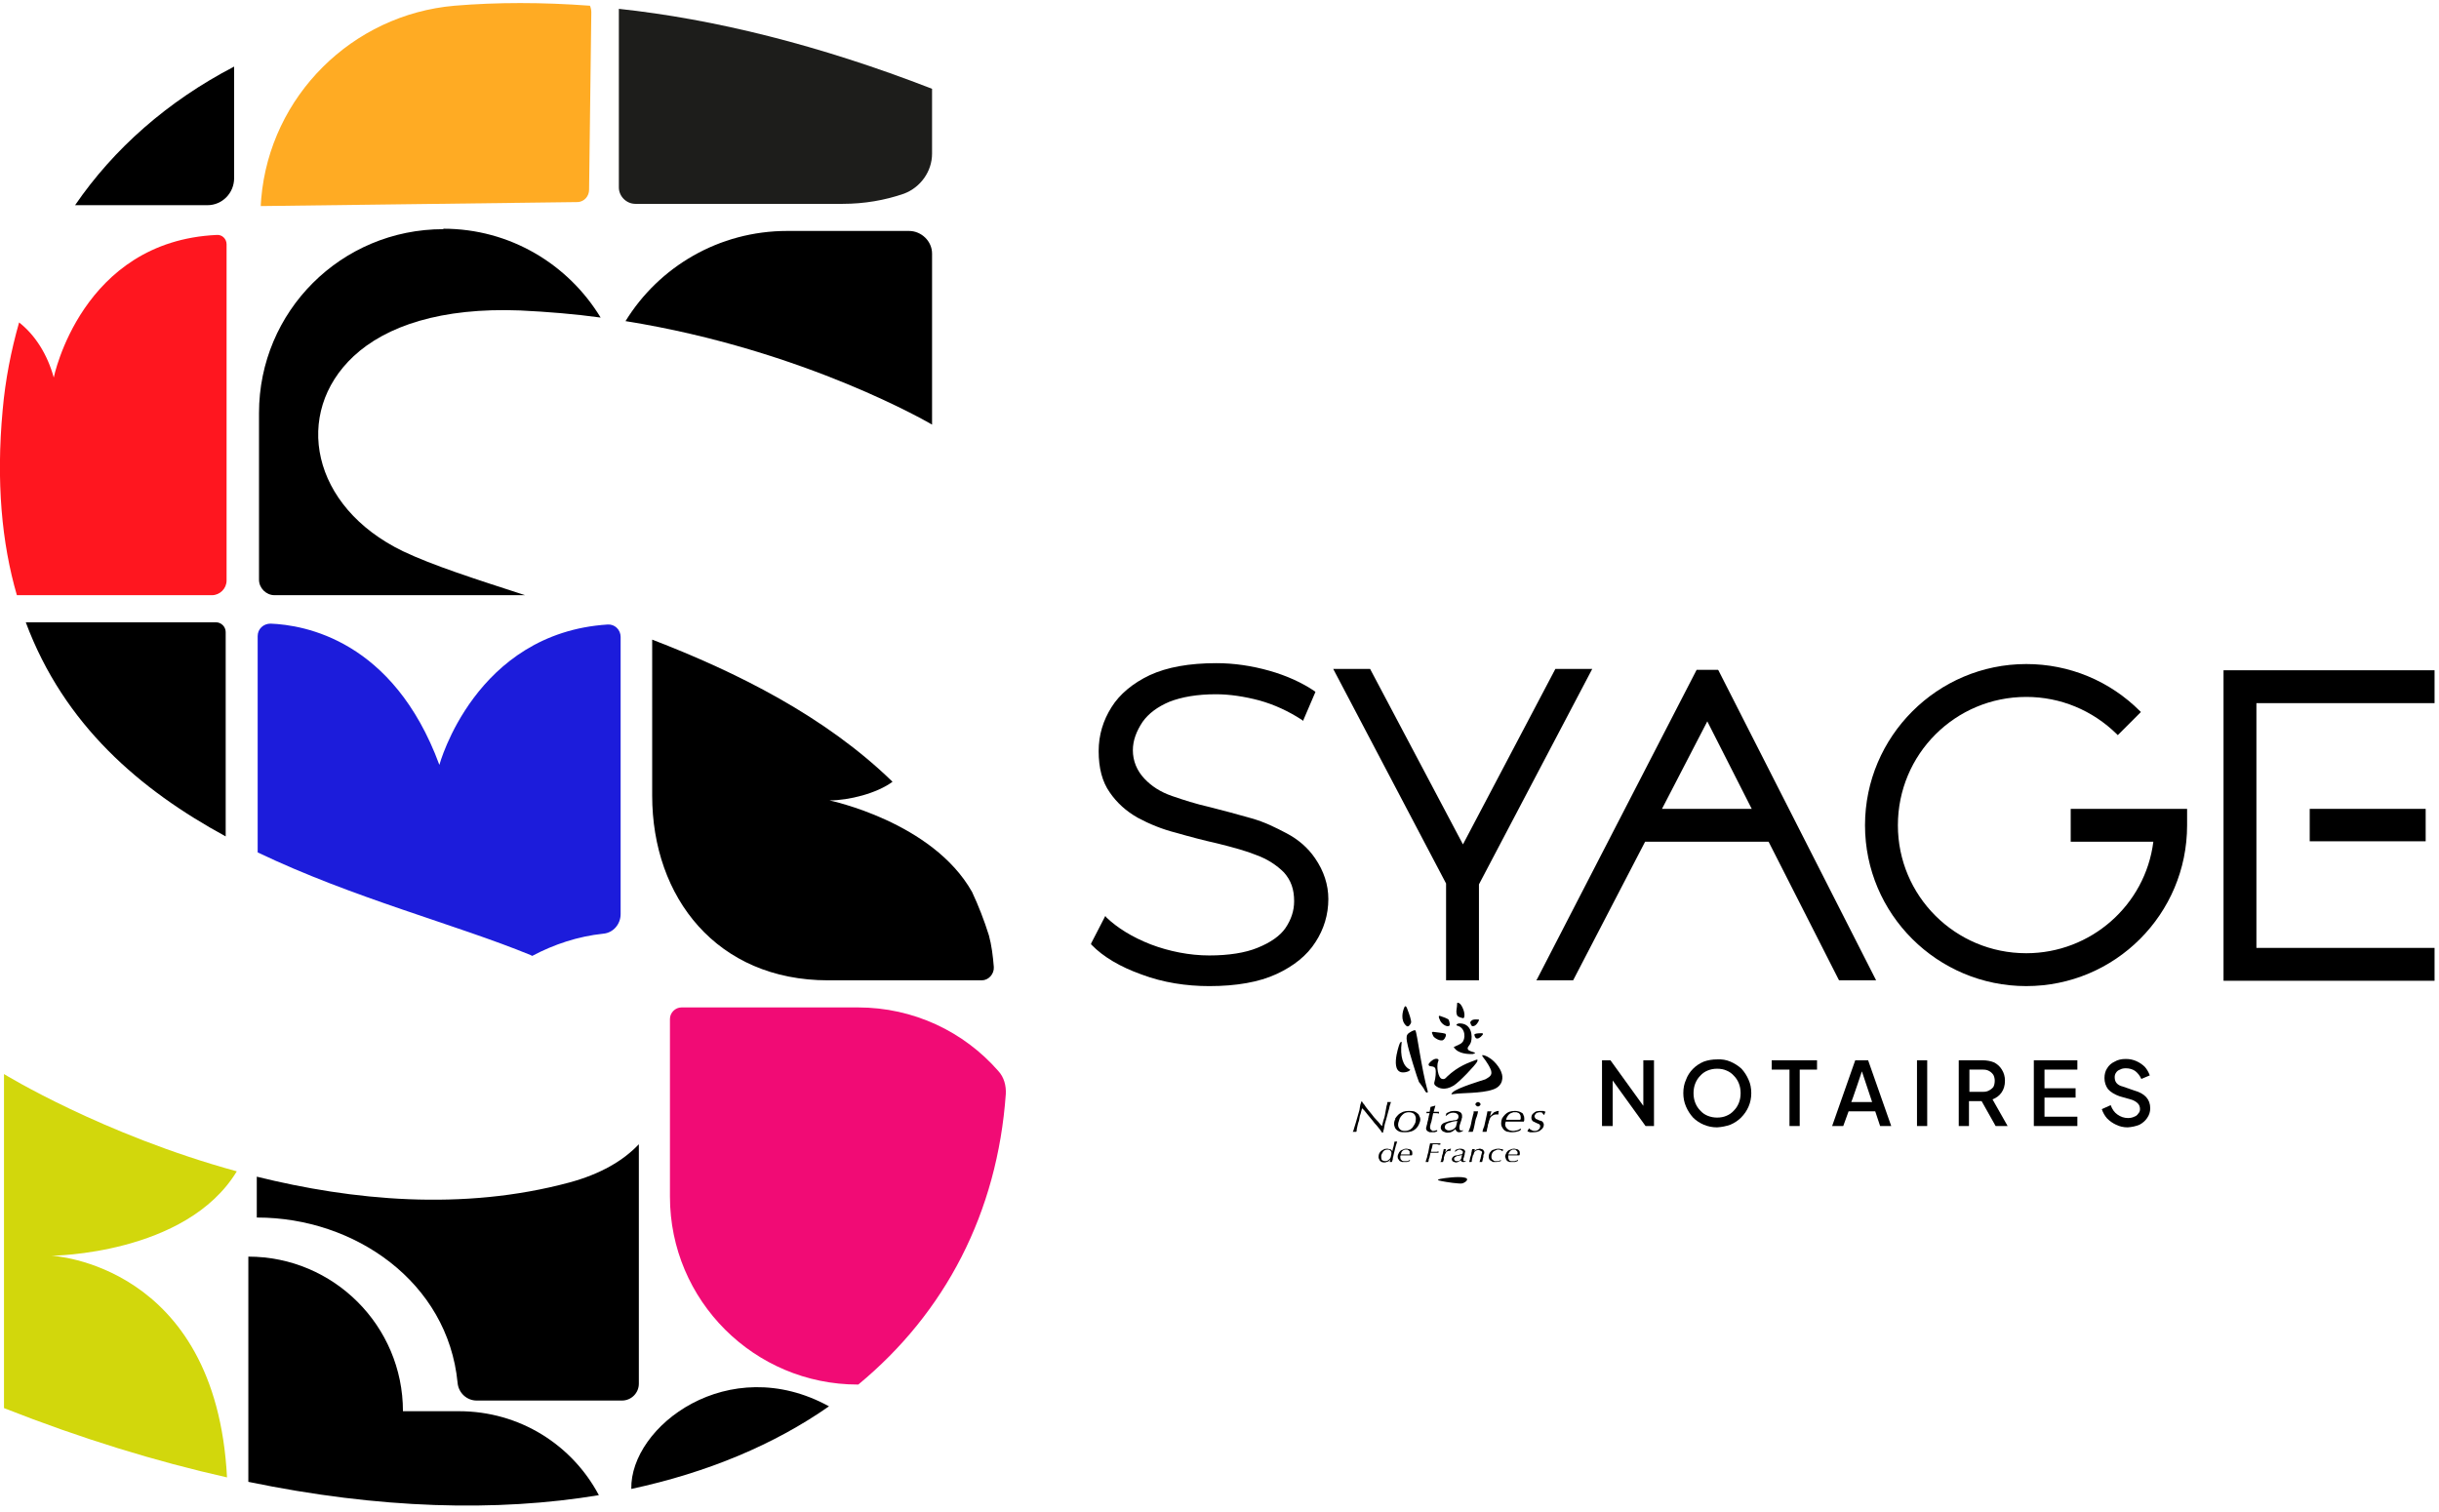
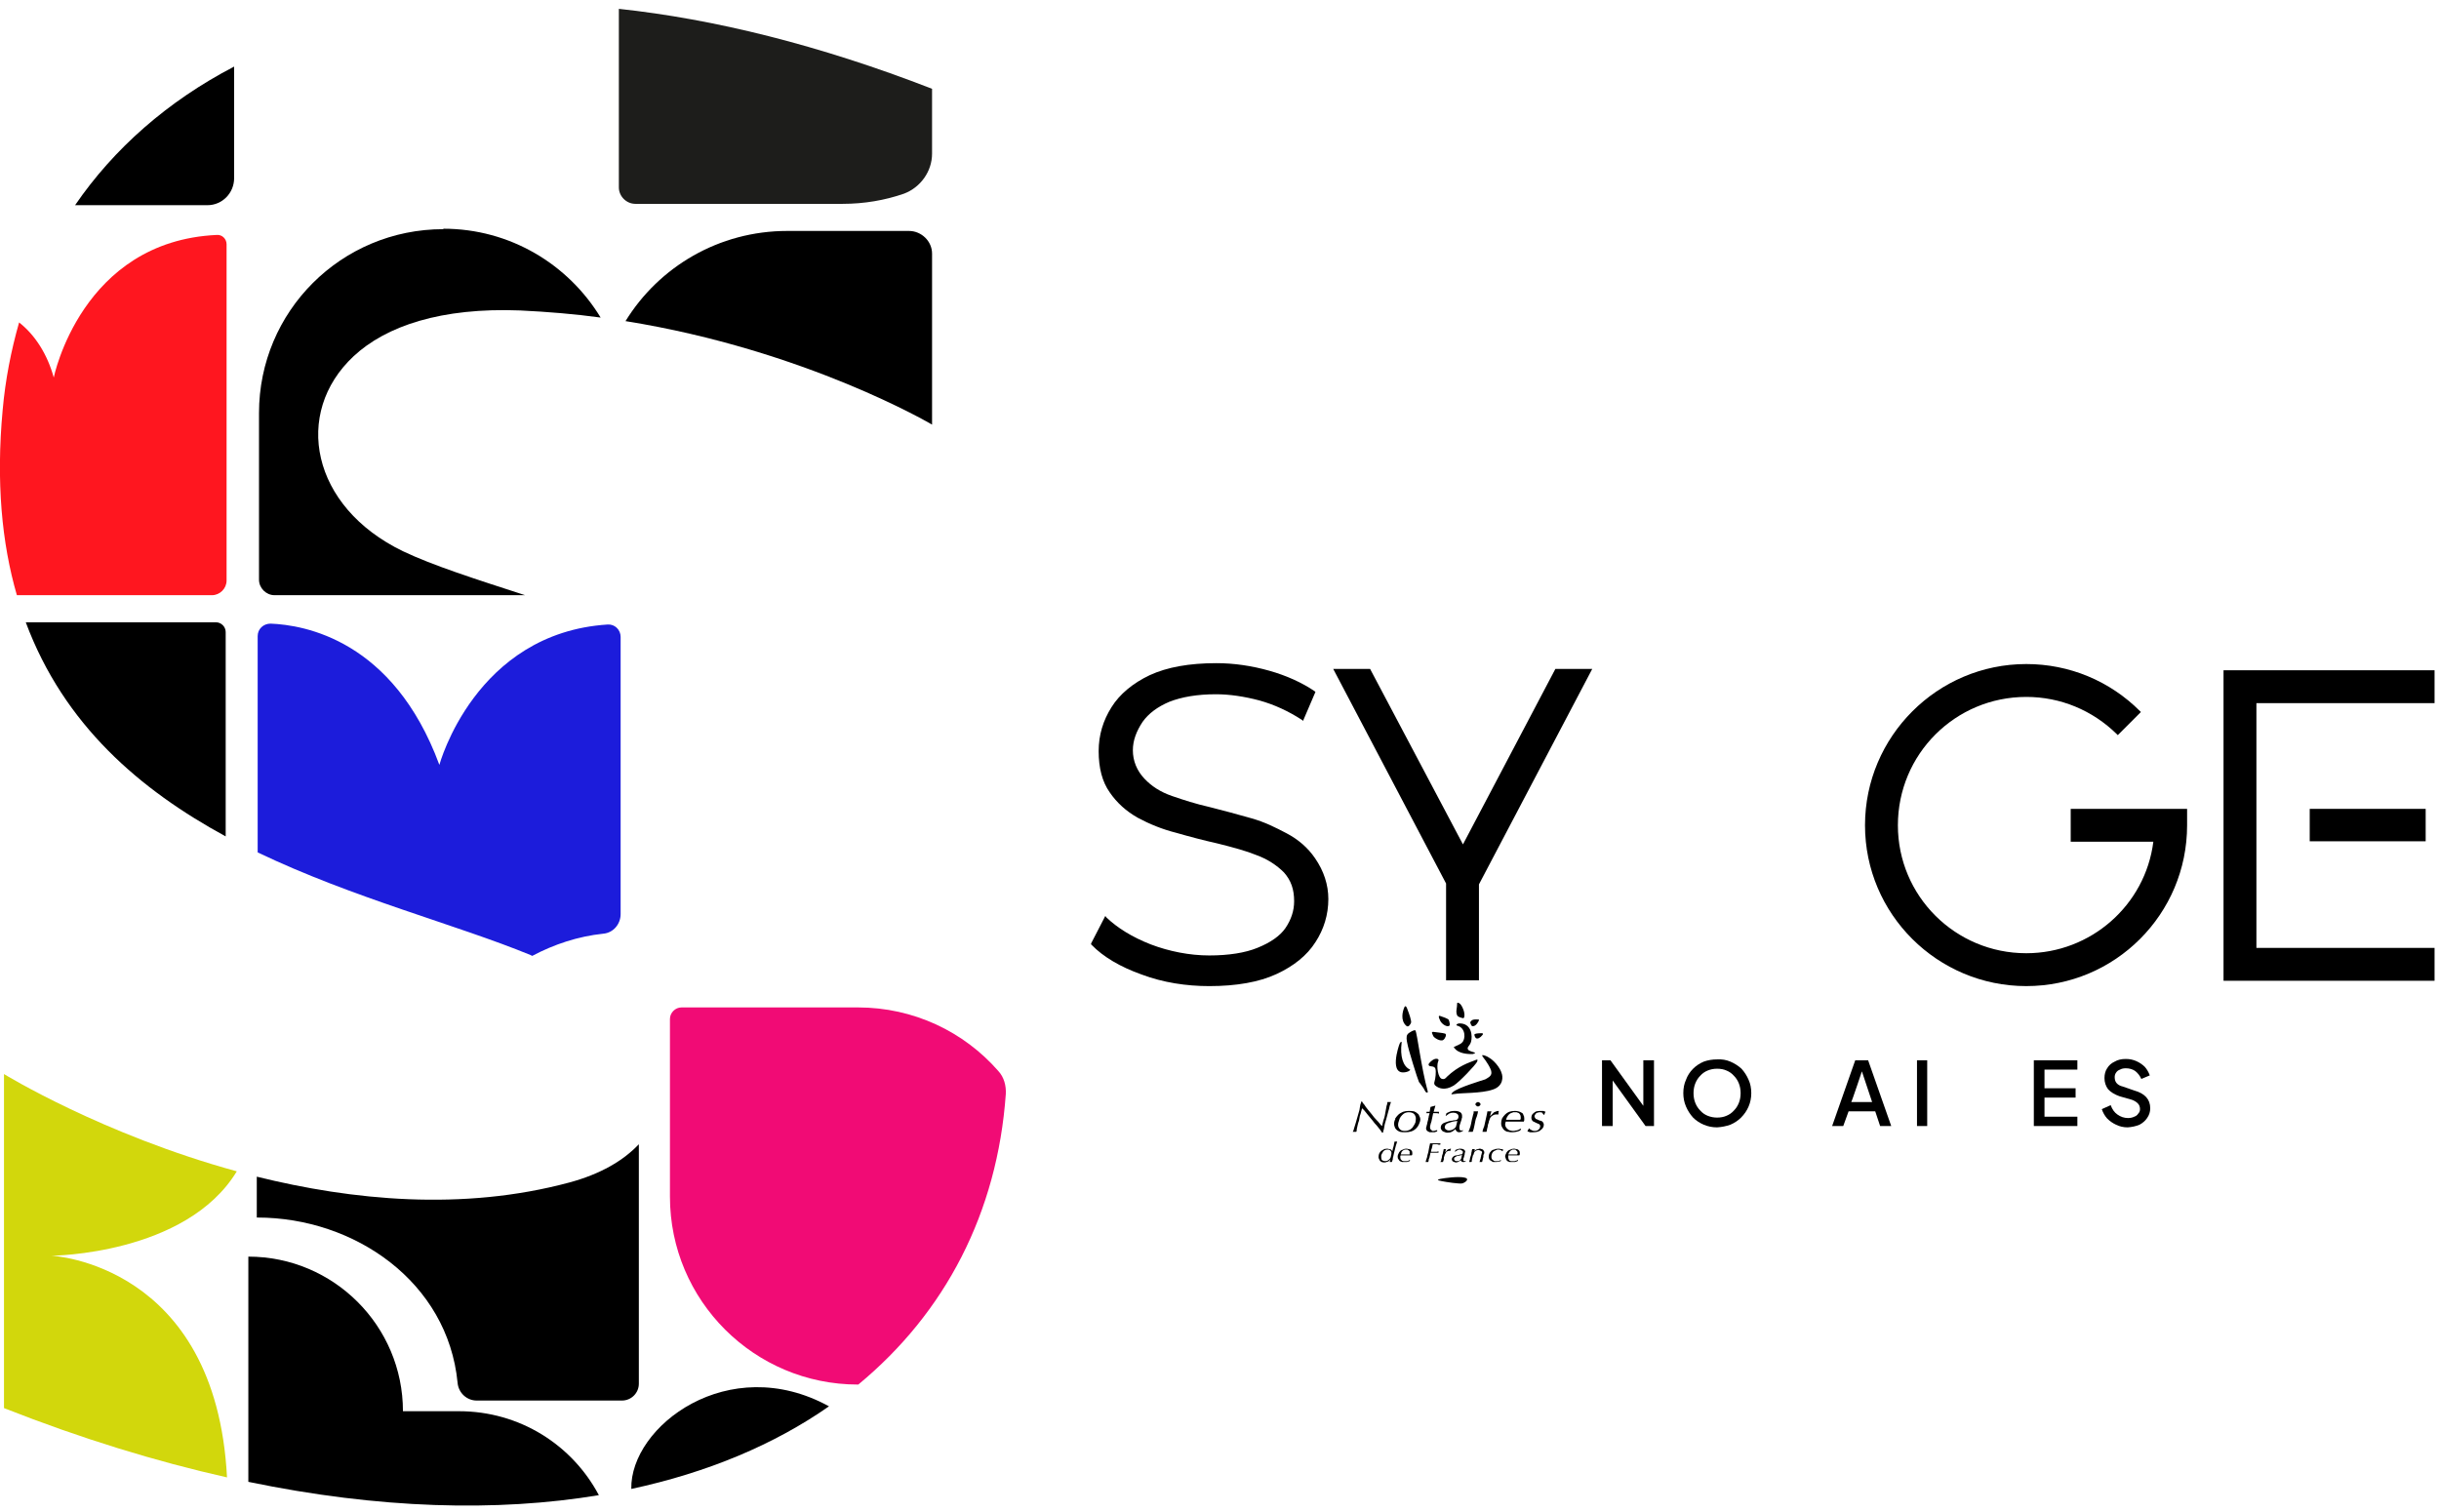
<svg xmlns="http://www.w3.org/2000/svg" viewBox="0 0 549 339" width="100" height="62">
  <style>.a{fill:#ff161f}.b{fill:#f10b75}.c{fill:#1c1cdb}.d{fill:#d2d70c}.e{fill:#1d1d1b}.f{fill:#ffab23}</style>
-   <path d="m146.8 178.4c0 23 14.6 41.6 39.6 41.6h34.6c1.5 0 2.8-1.4 2.7-3-0.2-2.5-0.5-4.9-1.1-7.1q-1.6-5.1-3.8-9.8c-8.9-15.8-32.1-20.6-32.1-20.6 4.4 0 10.7-1.6 14.2-4.2-15.1-14.7-34.9-24.6-54.1-32 0 0.2 0 0.4 0 0.6z" />
  <path class="a" d="m51 130v-75.7c0-1.2-1-2.2-2.2-2.1-30.5 1.4-36.7 32.1-36.7 32.1-1.4-5.1-4.1-9.5-7.8-12.4-1.8 6.3-3.1 12.9-3.7 19.7-1.5 16.2-0.2 30 3.2 41.7h43.9c1.8 0 3.3-1.5 3.3-3.3z" />
  <path class="b" d="m193.1 226.1h-39.7c-1.4 0-2.6 1.2-2.6 2.6v40c0 23.4 19 42.3 42.3 42.3 0 0 0.1 0 0.1 0 19.6-16.2 31.3-38.7 33.2-65.4 0.1-1.9-0.4-3.8-1.7-5.2-7.7-8.8-19-14.3-31.6-14.3z" />
  <path d="m142.1 334.5c17.2-3.7 32.2-10 44.5-18.6-22.6-12.4-44.8 4.5-44.5 18.6z" />
  <path d="m103.3 317h-12.6c0-19.2-15.6-34.8-34.8-34.8v50.7c29.4 6.1 56 6.8 78.9 3-6-11.3-17.8-18.9-31.5-18.9z" />
  <path class="c" d="m139.7 142.7c0-1.6-1.3-2.9-2.9-2.8-29.9 1.9-37.9 31.6-37.9 31.6-10.4-28.2-30.5-31.5-38-31.8-1.6 0-2.9 1.2-2.9 2.8v48.7c21.5 10.3 44.6 16.2 61.4 23.1q0.2 0.1 0.4 0.2c4.9-2.6 10.3-4.4 16-5 2.3-0.2 3.9-2.2 3.9-4.4 0 0 0-62.4 0-62.4z" />
  <path d="m57.9 273.4c21.9 0 42.9 14.5 45.1 37.2 0.2 2.3 2.1 4 4.3 4h32.7c2.1 0 3.8-1.7 3.8-3.8v-53.9c-3.5 3.7-8.6 6.7-15.6 8.6-24.1 6.5-49 4-70.4-1.3v9.2q0 0 0.1 0z" />
  <path class="d" d="m11.6 282c0 0 30.3-0.2 41.7-19-30.3-8.3-52.4-21.9-52.4-21.9v75.2c17.5 6.9 34.2 12 50.2 15.6-2.5-48.2-39.5-49.9-39.5-49.9z" />
  <path d="m99.8 50.9c-23 0-41.5 18.5-41.5 41.4v37.5c0 1.9 1.6 3.5 3.5 3.5h56.4c-11.1-3.6-20.8-6.7-27.5-9.9-20.7-10-24.8-31.1-11.1-43.9 7.3-6.8 19.7-11 37.5-10.3 6.2 0.3 12.3 0.8 18.1 1.6-7.3-12-20.4-20-35.4-20z" />
  <path d="m140.8 71.6c40.6 6.5 69 23.3 69 23.3v-38.5c0-2.8-2.4-5.1-5.2-5.1h-27.4c-15.4 0-28.9 8.1-36.4 20.3z" />
  <path class="e" d="m143 45.2h46.7c4.8 0 9.5-0.8 13.8-2.3 3.7-1.4 6.3-5 6.3-9v-14.6c-25.5-9.9-49.1-15.7-70.5-18v40.2c0 2 1.7 3.7 3.7 3.7z" />
-   <path class="f" d="m58.7 45.7l71.4-0.9c1.4-0.1 2.5-1.3 2.5-2.8l0.5-39.9q0-0.8-0.3-1.5c-10.8-0.8-20.9-0.8-30.5 0-23 2-41.5 20.3-43.5 43.4-0.1 1.1-0.1 1.7-0.1 1.7z" />
  <path d="m48.6 139.4h-42.8c8.6 23.1 25.7 37.7 45 48.2v-46c0-1.2-1-2.2-2.2-2.2z" />
  <path d="m52.7 39.4v-25.1c-15 7.8-27.1 18.5-35.8 31.2h29.8c3.3 0 6-2.7 6-6.1z" />
  <path d="m466.1 188.8h18.6c-1.8 14.3-14.1 25.1-28.6 25.1-16 0-28.9-12.9-28.9-28.8 0-16 12.9-28.9 28.9-28.9 7.7 0 14.9 3 20.4 8.4l0.2 0.2 5.2-5.2-0.2-0.2c-6.8-6.8-15.9-10.6-25.6-10.6-20 0-36.3 16.3-36.3 36.3 0 20 16.3 36.2 36.3 36.2 20 0 36.2-16.2 36.2-36.2v-3.7h-26.2v7.4z" />
  <path fill-rule="evenodd" d="m548 150.2h-47.5v69.9h47.5v-7.4h-40.1v-55.1h40.1v-7.4z" />
  <path fill-rule="evenodd" d="m350.1 149.9l-20.8 39.5-20.9-39.5h-8.3l25.4 48.3v21.8h7.4v-21.6l25.5-48.5h-8.3z" />
  <path d="m289.6 186.9c-2.5-1.3-4.8-2.5-8-3.4-3.1-0.9-6.2-1.7-9.3-2.5-3.1-0.7-5.9-1.6-8.5-2.5-2.6-0.9-4.6-2.2-6.2-3.9-1.7-1.8-2.6-4-2.6-6.4 0-2.2 0.8-4.3 2.2-6.4q2-2.8 6-4.5c2.8-1.1 6.3-1.7 10.5-1.7 3.1 0 6.4 0.5 9.8 1.4q5 1.4 9.6 4.4l0.2 0.2 2.7-6.3 0.1-0.2-0.2-0.2c-2.8-1.9-6.3-3.5-10.2-4.6-3.9-1.1-7.9-1.7-11.9-1.7-6.1 0-11.1 0.9-15 2.7-3.8 1.8-6.8 4.3-8.6 7.2-1.9 3-2.9 6.3-2.9 9.9 0 3.8 0.8 6.9 2.5 9.3q2.4 3.5 6.3 5.7c2.6 1.4 5.5 2.6 8.7 3.4 3.1 0.9 6.2 1.7 9.3 2.4 3.6 0.9 6.5 1.7 8.7 2.6 2.5 0.9 4.6 2.3 6.2 3.9 1.6 1.8 2.3 3.8 2.3 6.5q0 3.2-2 6.1c-1.2 1.7-3.3 3.2-6.3 4.4-2.7 1.1-6.4 1.7-10.8 1.7-4.4 0-9-0.9-13.2-2.5-4.1-1.6-7.5-3.7-10-6.1l-0.2-0.3-3.2 6.2v0.2l0.1 0.1c2.6 2.7 6.5 5 11.3 6.7 4.8 1.8 10 2.6 15.2 2.6 6.1 0 11.2-0.9 15.1-2.7 3.9-1.8 6.9-4.2 8.8-7.2 1.9-2.9 2.9-6.2 2.9-9.7 0-3.2-1-6.3-3-9.2q-2.4-3.5-6.4-5.6z" />
  <path fill-rule="evenodd" d="m519.9 181.4h26.1v7.3h-26.1z" />
-   <path d="m386.7 150.1h-4.8l-35.9 69.6-0.2 0.3h8.3l16.2-31.2h27.8l15.8 31.1 0.1 0.1h8.3l-35.5-69.8c0 0-0.1-0.1-0.1-0.1zm7.6 31.3h-20.2l10.2-19.7z" />
  <path d="m316.5 230.2c-1.3-1.2-0.8-3.2-0.4-4.1 0.2-0.5 0.5-0.3 0.8 0.7 0.2 0.5 0.9 2.4 0.7 2.8-0.2 0.4-0.6 1.1-1.1 0.6z" />
  <path d="m321.6 238.8c-0.1 0.2 0 0.4 0.2 0.5 0.3 0.1 1.1 0 1.3 0.6 0.2 0.7 0 2.3-0.2 2.9-0.2 0.6 0.1 0.8 0.2 0.9 0.7 0.6 2.1 1.2 4.1 0 1.3-0.8 4.9-4.6 5.3-5.4 0.2-0.6 0-0.5-0.5-0.3-1.3 0.5-3.8 1.3-6.3 3.7-0.4 0.5-0.7 0.6-1.1 0.5-0.9-0.2-1.3-2.8-0.9-3.9 0.2-0.3 0.1-0.5-0.1-0.6-0.1 0-0.2-0.1-0.6 0-0.9 0.3-1.4 1.1-1.4 1.1z" />
  <path d="m326.1 228.9c-0.2-0.3-1.4-0.7-2-0.9-0.4-0.1-0.2 0.5 0 0.9 0.2 0.7 1.3 1.6 2 1.4 0.4-0.1 0.2-0.9 0-1.4z" />
  <path d="m325.3 232c-0.6-0.2-2.2-0.3-2.7-0.4-0.5 0-0.2 0.4 0 0.9 0.1 0.4 1.7 1.4 2.3 0.9 0.4-0.3 0.8-1.2 0.4-1.4" />
  <path d="m332 232.1c0.3-0.2 1.3-0.2 1.6-0.2 0.3 0 0.2 0.4 0 0.5-0.4 0.5-1 0.9-1.4 0.6-0.2-0.2-0.5-0.9-0.2-0.9z" />
  <path d="m329.2 228.5c0.2 0.1 0.4-0.1 0.4-0.3 0.2-0.9-0.4-2.2-0.7-2.6-0.2-0.4-0.8-0.7-0.9-0.5 0 1.2-0.4 1.9 0 2.8 0.2 0.4 1.2 0.6 1.2 0.6z" />
  <path d="m316.7 240.6c0.4-0.1 0.8-0.4 0.7-0.5-1.6-0.7-2.3-3-1.9-6.1 0-0.4-0.4 0-0.5 0.4-0.1 0.2-2.6 7.4 1.7 6.2z" />
  <path d="m333.9 237.4c0.5 0.6 1.8 2.5 1.8 3.3 0.1 0.9-0.9 1.3-1.4 1.6-0.6 0.2-6.3 1.9-7.3 2.9-0.7 0.7 0 0.4 0.3 0.4 1.6-0.3 6.1-0.1 8.7-1 2.5-0.8 2.3-3 2-3.7-0.2-0.9-1.7-3.3-3.9-4-0.7-0.2-0.5 0.1-0.2 0.5z" />
  <path d="m327.7 235.6c-0.3-0.3-0.6-0.6-0.4-0.6 0.3-0.2 1.5-0.6 1.8-1 0.8-0.7 0.9-3.3-1.1-3.8-0.3-0.1-0.2-0.4 0.4-0.5 2.9-0.1 3.1 2.9 2.7 4.2-0.3 0.9-0.9 1.1-0.7 1.6 0.2 0.5 1.3 0.6 1.6 0.8 0.1 0.1-0.1 0.2-0.5 0.3-0.4 0-2.6 0.1-3.8-1" />
  <path d="m321 245.2c-0.2-0.1-0.4-0.7-0.7-1.1-0.2-0.2-0.6-0.9-0.9-1.2-0.3-0.6-2.5-7.7-2.6-8.6-0.2-0.8-0.3-1.7 0-2.1 0.2-0.4 1.7-1.2 1.8-0.9 0.4 0.6 1.3 8.4 2.8 13.8 0 0.2-0.3 0.2-0.4 0.1z" />
  <path d="m330.9 229.6c0-0.2 0.3-0.6 0.6-0.7 0.3-0.1 0.7-0.1 0.8-0.1 0.4 0 0.7 0 0.6 0.2-0.1 0.3-0.6 1.2-1.2 1.3-0.5 0.2-0.7-0.5-0.7-0.7z" />
  <path d="m307.1 248q0.3 0.5 0.8 1.1 0.4 0.5 0.9 1.1 0.5 0.7 1 1.2 0.5 0.5 0.8 0.9 0.3 0.4 0.5 0.5 0-0.1 0.1-0.5 0.1-0.3 0.2-0.8 0.2-0.5 0.3-1 0.1-0.5 0.2-1.1 0.1-0.6 0.2-1.1 0.2-0.5 0.2-0.9 0.1 0 0.2 0 0.1 0 0.2 0 0.1 0 0.2 0 0.1 0 0.2 0-0.1 0.3-0.3 0.9-0.1 0.6-0.3 1.2-0.2 0.7-0.4 1.5-0.2 0.7-0.4 1.4-0.1 0.6-0.2 1.1-0.2 0.6-0.2 0.8h-0.2q-0.1-0.2-0.4-0.6-0.3-0.4-0.8-1-0.5-0.5-1-1.2-0.5-0.6-1-1.2-0.5-0.6-0.8-1-0.4-0.4-0.5-0.5-0.1 0.3-0.2 0.7-0.1 0.5-0.3 1-0.1 0.5-0.2 1.1-0.2 0.5-0.3 1-0.1 0.5-0.2 0.9 0 0.4-0.1 0.6-0.1 0-0.1 0h-0.5q-0.1 0-0.2 0 0.2-0.3 0.3-0.8 0.2-0.6 0.4-1.3 0.2-0.7 0.4-1.4 0.2-0.8 0.4-1.4 0.1-0.7 0.2-1.2 0.2-0.5 0.2-0.7h0.2q0.1 0.3 0.5 0.7" />
  <path d="m314 251.2q0.3-0.5 0.7-0.9 0.4-0.4 1.1-0.7 0.6-0.2 1.3-0.2 0.7 0 1.2 0.1 0.5 0.2 0.8 0.5 0.3 0.2 0.4 0.6 0.2 0.3 0.2 0.7 0 0.5-0.3 1.1-0.2 0.5-0.6 0.9-0.5 0.5-1.1 0.7-0.6 0.2-1.4 0.2-0.8 0-1.2-0.1-0.5-0.2-0.8-0.5-0.3-0.3-0.4-0.7-0.1-0.3-0.1-0.6 0-0.6 0.3-1.1m1 2.3q0.3 0.4 1.1 0.4 0.7 0 1.2-0.3 0.5-0.3 0.7-0.7 0.3-0.4 0.5-0.9 0.1-0.5 0.1-0.9 0-0.3-0.1-0.5-0.1-0.3-0.3-0.5-0.2-0.2-0.5-0.3-0.3-0.1-0.7-0.1-0.6 0-1.1 0.3-0.4 0.3-0.7 0.7-0.3 0.4-0.4 0.9-0.2 0.5-0.2 0.9 0 0.6 0.4 1" />
  <path d="m322.9 248.9q-0.1 0.3-0.2 0.7 0.3 0 0.6 0 0.3 0 0.6 0 0 0.2 0 0.4-0.3-0.1-0.7-0.1-0.3 0-0.6 0l-0.4 1.9q-0.1 0.2-0.1 0.3-0.1 0.2-0.1 0.4-0.1 0.2-0.1 0.4 0 0.2 0 0.3 0 0.2 0.1 0.3 0.1 0.2 0.2 0.2 0.1 0.1 0.2 0.2 0.2 0 0.3 0 0.2 0 0.4-0.1 0.2 0 0.4-0.1v0.3q-0.2 0.1-0.6 0.2-0.3 0-0.6 0-0.3 0-0.5 0-0.2-0.1-0.4-0.2-0.2-0.1-0.3-0.3-0.1-0.1-0.1-0.4 0-0.2 0.1-0.4 0-0.2 0.1-0.4 0.1-0.6 0.2-0.9 0.1-0.3 0.1-0.5 0.1-0.3 0.1-0.5 0.1-0.3 0.2-0.7-0.2 0-0.4 0-0.2 0-0.4 0 0 0 0.1-0.1 0-0.1 0-0.2 0.2 0 0.4 0 0.2 0 0.3 0l0.2-1.1 1.1-0.3q-0.1 0.4-0.2 0.7" />
  <path d="m326.5 249.5q0.4-0.1 1-0.1 0.7 0 1.2 0.3 0.4 0.3 0.4 0.8 0 0.2 0 0.4-0.1 0.2-0.1 0.4l-0.4 1.2q-0.1 0.3-0.1 0.5 0 0.2 0 0.4 0 0.1 0.1 0.3 0.1 0.1 0.3 0.1 0.1 0 0.2 0 0.1 0 0.2-0.1v0.2q-0.2 0.1-0.4 0.2-0.2 0.1-0.5 0.1-0.3 0-0.5-0.2-0.2-0.2-0.3-0.5-0.3 0.3-0.8 0.6-0.4 0.2-1 0.2-0.3 0-0.5-0.1-0.3-0.1-0.5-0.2-0.2-0.1-0.3-0.3-0.2-0.2-0.2-0.5 0-0.5 0.3-0.8 0.3-0.3 0.7-0.4 0.5-0.2 0.9-0.3 0.4-0.1 0.7-0.1 0.3-0.1 0.5-0.1 0.3 0 0.5-0.1 0.2-0.1 0.3-0.3 0.1-0.2 0.1-0.4 0-0.5-0.4-0.7-0.3-0.2-0.8-0.2-0.5 0-0.9 0.2-0.3 0.2-0.7 0.5h-0.1l0.2-0.6q0.4-0.2 0.9-0.4m-1 4.1q0.3 0.2 0.6 0.2 0.5 0 0.9-0.2 0.4-0.2 0.7-0.6 0.1-0.3 0.2-0.7 0-0.3 0.2-0.6-0.3 0-0.6 0-0.2 0.1-0.5 0.1-0.3 0.1-0.6 0.2-0.3 0.1-0.6 0.2-0.2 0.1-0.4 0.3-0.2 0.3-0.2 0.5 0 0.4 0.3 0.6" />
  <path d="m332.3 247.6q0.1-0.2 0.4-0.2 0.2 0 0.4 0.2 0.1 0.1 0.2 0.3-0.1 0.2-0.2 0.3-0.2 0.2-0.4 0.2-0.3 0-0.4-0.2-0.2-0.1-0.2-0.3 0-0.2 0.2-0.3zm0.3 2.4q-0.1 0.3-0.2 0.7-0.2 0.4-0.3 0.9-0.1 0.5-0.2 1-0.1 0.4-0.2 0.9-0.1 0.4-0.2 0.6-0.1 0-0.2 0h-0.6q-0.1 0-0.2 0 0.2-0.3 0.3-0.7 0.2-0.5 0.3-1 0.1-0.5 0.2-1 0.1-0.4 0.2-0.8 0.1-0.5 0.2-0.7 0-0.3 0-0.4 0.3 0 0.5 0 0.3 0 0.5 0 0 0.1-0.1 0.5" />
  <path d="m337 250.2q-0.2 0-0.3 0-0.4 0-0.8 0.3-0.4 0.2-0.6 0.8 0 0.1-0.1 0.3-0.1 0.2-0.1 0.4-0.1 0.3-0.2 0.6 0 0.3-0.1 0.6-0.1 0.3-0.1 0.5-0.1 0.3-0.1 0.4-0.1 0-0.2 0h-0.5q-0.1 0-0.2 0 0-0.1 0.1-0.5 0.1-0.3 0.3-0.8 0.1-0.4 0.2-0.9 0.1-0.5 0.2-0.9 0.1-0.5 0.2-0.9 0.1-0.4 0.1-0.6 0.1 0 0.3 0 0.1 0 0.2 0 0.3 0 0.4 0 0 0 0 0.1-0.1 0.1-0.1 0.3-0.1 0.1-0.1 0.3-0.1 0.2-0.1 0.3h0.1q0.2-0.2 0.4-0.4 0.2-0.2 0.4-0.4 0.2-0.1 0.5-0.2 0.2-0.1 0.6-0.1-0.1 0.2-0.1 0.4 0 0.2 0 0.4h-0.1q-0.1 0-0.3 0" />
  <path d="m341.3 254.1q-0.5 0.1-1 0.1-0.4 0-0.8-0.1-0.4 0-0.8-0.3-0.3-0.2-0.5-0.6-0.3-0.4-0.3-1 0-0.6 0.2-1.1 0.3-0.5 0.7-0.9 0.4-0.4 0.9-0.6 0.6-0.2 1.3-0.2 0.4 0 0.8 0.1 0.4 0.1 0.7 0.3 0.3 0.1 0.4 0.5 0.2 0.3 0.2 0.7 0 0.3 0 0.5-0.1 0.2-0.1 0.3-0.3 0-0.5 0-0.2 0-0.4 0-0.2 0-0.4 0-0.2 0-0.5 0h-1.2q-0.3 0-0.6 0-0.3 0-0.5 0 0 0.1 0 0.2-0.1 0.2-0.1 0.4 0 0.4 0.2 0.7 0.2 0.3 0.5 0.5 0.2 0.2 0.5 0.2 0.3 0.1 0.6 0.1 0.3 0 0.6-0.1 0.3 0 0.5-0.1 0.2-0.1 0.4-0.2 0.1-0.1 0.2-0.1h0.1l-0.2 0.4q-0.4 0.2-0.9 0.3m-0.8-4.3q-0.3 0-0.6 0.2-0.3 0.2-0.5 0.5-0.3 0.4-0.4 0.9 0.4 0 0.8 0 0.5 0 0.8 0h0.4q0.3 0 0.6 0 0.4 0 0.6 0 0-0.1 0.1-0.2 0-0.2 0-0.4 0-0.3-0.1-0.5-0.1-0.2-0.3-0.4-0.2-0.1-0.5-0.2-0.2 0-0.4 0-0.2 0-0.5 0" />
  <path d="m347.2 249.8q-0.3-0.1-0.6-0.1-0.3 0-0.5 0.1-0.2 0-0.4 0.2-0.1 0.1-0.2 0.3-0.1 0.1-0.1 0.3 0 0.2 0.1 0.3 0.1 0.2 0.2 0.3 0.2 0.1 0.3 0.1 0.2 0.1 0.4 0.2 0.2 0.1 0.4 0.1 0.2 0.1 0.4 0.2 0.1 0.2 0.2 0.3 0.1 0.2 0.1 0.4 0 0.4-0.2 0.7-0.2 0.3-0.5 0.5-0.3 0.3-0.8 0.4-0.4 0.1-0.9 0.1-0.4 0-0.7 0-0.3-0.1-0.6-0.2 0.1-0.2 0.2-0.4 0.1-0.2 0.2-0.3 0.2 0.3 0.5 0.4 0.3 0.2 0.7 0.2 0.4 0 0.6-0.1 0.3-0.1 0.4-0.3 0.2-0.1 0.2-0.3 0.1-0.2 0.1-0.3 0-0.3-0.2-0.5-0.3-0.1-0.7-0.3-0.2-0.1-0.4-0.2-0.2-0.1-0.4-0.2-0.1-0.1-0.2-0.3-0.1-0.2-0.1-0.5 0-0.2 0.1-0.5 0.1-0.3 0.4-0.5 0.2-0.2 0.6-0.4 0.5-0.1 1-0.1 0.4 0 0.6 0 0.2 0.1 0.5 0.2-0.2 0.3-0.2 0.4-0.1 0.2-0.1 0.3h-0.1q-0.1-0.3-0.4-0.4" />
  <path d="m312.7 260.6q-0.1 0.1-0.2 0.2-0.2 0-0.4 0.1-0.2 0.1-0.5 0.1-0.3 0-0.6-0.1-0.2-0.1-0.4-0.3-0.1-0.2-0.2-0.4-0.1-0.2-0.1-0.4 0-0.3 0.1-0.7 0.1-0.3 0.4-0.6 0.2-0.2 0.6-0.4 0.3-0.2 0.8-0.2 0.3 0 0.5 0.1 0.2 0 0.4 0.1 0.1 0.1 0.2 0.2 0 0.1 0.1 0.2 0.1-0.6 0.3-1.2 0.1-0.5 0.2-1 0.1 0 0.3 0 0.2 0 0.3 0-0.2 0.5-0.3 0.9-0.1 0.5-0.2 0.8-0.1 0.4-0.2 0.8-0.1 0.4-0.2 0.9-0.1 0.2-0.1 0.6-0.1 0.3-0.2 0.6 0 0-0.1 0h-0.3c0 0-0.1 0-0.1 0l0.2-0.6q-0.1 0.1-0.3 0.3zm-1.6-0.1q0.3 0.2 0.7 0.2 0.4 0 0.7-0.2 0.2-0.2 0.4-0.4 0.2-0.3 0.2-0.6 0.1-0.3 0.1-0.5 0-0.1 0-0.3 0-0.1-0.1-0.2-0.1-0.2-0.3-0.3-0.2-0.1-0.5-0.1-0.4 0-0.7 0.2-0.3 0.2-0.4 0.5-0.2 0.3-0.3 0.6 0 0.2 0 0.4 0 0.5 0.2 0.7" />
  <path d="m316.7 260.9q-0.3 0-0.6 0-0.2 0-0.5 0-0.2-0.1-0.5-0.2-0.2-0.2-0.3-0.4-0.2-0.2-0.2-0.6 0-0.4 0.2-0.7 0.1-0.3 0.4-0.6 0.2-0.2 0.6-0.3 0.3-0.2 0.7-0.2 0.3 0 0.6 0.1 0.2 0 0.4 0.1 0.2 0.2 0.3 0.3 0.1 0.2 0.1 0.5 0 0.2 0 0.3-0.1 0.1-0.1 0.2-0.2 0-0.3 0-0.1 0-0.2 0-0.2 0-0.3 0-0.1 0-0.3 0h-0.8q-0.1 0-0.3 0-0.2 0-0.3 0-0.1 0.1-0.1 0.2 0 0.1 0 0.2 0 0.3 0.1 0.5 0.1 0.1 0.3 0.3 0.2 0.1 0.4 0.1 0.1 0 0.3 0 0.2 0 0.4 0 0.2 0 0.3-0.1 0.1 0 0.2-0.1 0.1-0.1 0.2-0.1l-0.1 0.3q-0.3 0.1-0.6 0.2m-0.5-2.8q-0.2 0.1-0.4 0.2-0.1 0.1-0.3 0.3-0.1 0.2-0.2 0.6 0.2 0 0.5 0 0.3 0 0.5 0h0.2q0.2 0 0.4 0 0.2 0 0.4 0 0-0.1 0-0.2 0 0 0-0.2 0-0.2 0-0.3-0.1-0.1-0.2-0.2-0.1-0.1-0.3-0.2-0.1 0-0.3 0-0.1 0-0.3 0z" />
  <path d="m321.9 259.3q-0.1 0.3-0.1 0.5-0.1 0.3-0.2 0.5 0 0.3-0.1 0.6h-0.6q0.1-0.5 0.3-1 0.1-0.6 0.3-1.2 0.1-0.6 0.2-1.1 0.1-0.5 0.2-0.9 0.4 0 0.8 0 0.3 0 0.6 0 0.2 0 0.5 0 0.3 0 0.5 0-0.1 0.1-0.1 0.1 0 0.1 0 0.2-0.2 0-0.4 0-0.2-0.1-0.4-0.1-0.3 0-0.5 0-0.2 0-0.4 0-0.1 0.5-0.2 0.9-0.2 0.4-0.2 0.8h0.8q0.3 0 0.5 0 0.3-0.1 0.4-0.1 0 0.1 0 0.2 0 0 0 0.1-0.3 0-0.6 0-0.2 0-0.5 0h-0.7q-0.1 0.3-0.1 0.6" />
  <path d="m326.3 258.4c0 0-0.1 0-0.2 0q-0.2 0-0.5 0.2-0.2 0.2-0.3 0.5-0.1 0.1-0.1 0.2 0 0.1-0.1 0.3 0 0.1-0.1 0.3 0 0.2 0 0.4-0.1 0.2-0.1 0.3-0.1 0.2-0.1 0.3h-0.6q0.1-0.1 0.2-0.3 0-0.3 0.1-0.5 0.1-0.3 0.1-0.6 0.1-0.3 0.2-0.6 0-0.3 0.1-0.5 0-0.3 0.1-0.4 0 0 0.1 0 0.1 0 0.1 0 0.2 0 0.3 0 0 0 0 0.1-0.1 0-0.1 0.1 0 0.1 0 0.2-0.1 0.1-0.1 0.2h0.1q0.1-0.1 0.2-0.2 0.1-0.2 0.3-0.3 0.1-0.1 0.3-0.1 0.1-0.1 0.4-0.1-0.1 0.2-0.1 0.3 0 0.1 0 0.2h-0.1c0 0-0.1 0-0.1 0" />
  <path d="m328.1 258q0.3-0.1 0.6-0.1 0.5 0 0.8 0.2 0.3 0.2 0.3 0.5 0 0.1-0.1 0.3 0 0.1 0 0.2l-0.2 0.8q-0.1 0.1-0.1 0.3 0 0.1 0 0.2 0 0.1 0 0.2 0.1 0.1 0.3 0.1 0 0 0.1 0 0 0 0.1-0.1v0.2q-0.1 0-0.3 0.1-0.1 0-0.3 0-0.2 0-0.3-0.1-0.1-0.1-0.2-0.3-0.2 0.2-0.5 0.3-0.2 0.2-0.6 0.2-0.2 0-0.3-0.1-0.2 0-0.3-0.1-0.2-0.1-0.2-0.2-0.1-0.1-0.1-0.3 0-0.3 0.2-0.5 0.2-0.2 0.4-0.3 0.3-0.1 0.6-0.1 0.2-0.1 0.4-0.1 0.2-0.1 0.3-0.1 0.2 0 0.3 0 0.2-0.1 0.2-0.2 0.1-0.2 0.1-0.3 0-0.3-0.3-0.4-0.2-0.2-0.5-0.2-0.3 0-0.5 0.2-0.3 0.1-0.4 0.3h-0.1l0.1-0.4q0.2-0.1 0.5-0.2m-0.6 2.6q0.2 0.1 0.4 0.1 0.3 0 0.6-0.1 0.2-0.2 0.4-0.4 0-0.2 0.1-0.4 0-0.2 0.1-0.5-0.2 0.1-0.3 0.1-0.2 0-0.4 0.1-0.1 0-0.3 0-0.2 0.1-0.4 0.2-0.2 0.1-0.3 0.2-0.1 0.1-0.1 0.3 0 0.2 0.2 0.4" />
  <path d="m331.8 258.4q0.1-0.1 0.2-0.1 0.2-0.1 0.3-0.2 0.2-0.1 0.4-0.1 0.2-0.1 0.4-0.1 0.2 0 0.4 0.1 0.1 0 0.3 0.1 0.1 0.1 0.2 0.3 0.1 0.1 0.1 0.3 0 0 0 0.1 0 0 0 0.1 0 0.1-0.1 0.2 0 0.1-0.1 0.3 0 0.2 0 0.4-0.1 0.2-0.1 0.4-0.1 0.2-0.1 0.4-0.1 0.2-0.1 0.3h-0.6c0 0 0.1-0.1 0.1-0.2q0-0.2 0.1-0.4 0.1-0.2 0.1-0.4 0.1-0.2 0.1-0.5 0.1-0.2 0.1-0.4 0.1-0.1 0.1-0.2 0-0.2-0.1-0.3-0.1-0.1-0.2-0.1-0.1-0.1-0.2-0.1-0.1-0.1-0.3-0.1-0.1 0-0.2 0-0.1 0.1-0.3 0.1-0.2 0.1-0.3 0.2-0.2 0.2-0.2 0.4-0.1 0.1-0.1 0.3-0.1 0.2-0.2 0.3 0 0.3-0.1 0.5 0 0.2-0.1 0.4 0 0.2 0 0.3 0 0.1-0.1 0.2h-0.5q0-0.1 0.1-0.4 0.1-0.2 0.1-0.5 0.1-0.3 0.2-0.6 0.1-0.3 0.1-0.6 0.1-0.3 0.1-0.5 0.1-0.2 0.1-0.3 0.1 0 0.3 0 0.1 0 0.1 0 0.1 0 0.2 0l-0.2 0.4h0.1z" />
  <path d="m336.7 260.9q-0.3 0-0.6 0-0.3-0.1-0.5-0.3-0.3-0.1-0.4-0.4-0.1-0.2-0.1-0.5 0-0.3 0.1-0.6 0.1-0.3 0.4-0.6 0.2-0.3 0.7-0.4 0.4-0.2 1-0.2 0.3 0 0.6 0.1 0.3 0 0.5 0.1-0.1 0-0.1 0.1 0 0.1 0 0.1 0 0.1-0.1 0.1 0 0.1 0 0.1-0.2-0.2-0.4-0.3-0.3-0.1-0.6-0.1-0.3 0-0.6 0.2-0.3 0.1-0.5 0.3-0.2 0.2-0.3 0.5-0.1 0.3-0.1 0.6 0 0.3 0.1 0.5 0.1 0.2 0.3 0.3 0.2 0.2 0.4 0.2 0.2 0 0.3 0 0.2 0 0.4 0 0.2 0 0.3-0.1 0.1 0 0.2-0.1 0.1 0 0.2 0l-0.1 0.2q-0.5 0.2-1.1 0.2z" />
  <path d="m340.9 260.9q-0.3 0-0.6 0-0.2 0-0.5 0-0.2-0.1-0.5-0.2-0.2-0.2-0.3-0.4-0.1-0.2-0.2-0.6 0-0.4 0.2-0.7 0.1-0.3 0.4-0.6 0.2-0.2 0.6-0.3 0.3-0.2 0.8-0.2 0.2 0 0.5 0.1 0.2 0 0.4 0.1 0.2 0.2 0.3 0.3 0.1 0.2 0.1 0.5 0 0.2 0 0.3-0.1 0.1-0.1 0.2-0.1 0-0.2 0-0.2 0-0.3 0-0.1 0-0.3 0-0.1 0-0.3 0h-0.7q-0.2 0-0.4 0-0.2 0-0.3 0 0 0.1 0 0.2 0 0.1 0 0.2 0 0.3 0.1 0.5 0.1 0.1 0.2 0.3 0.2 0.1 0.4 0.1 0.2 0 0.3 0 0.2 0 0.4 0 0.2 0 0.3-0.1 0.2 0 0.3-0.1 0.1-0.1 0.1-0.1h0.1l-0.1 0.3q-0.3 0.1-0.6 0.2m-0.6-2.8q-0.1 0.1-0.3 0.2-0.2 0.1-0.3 0.3-0.2 0.2-0.3 0.6 0.2 0 0.5 0 0.3 0 0.5 0h0.3q0.2 0 0.4 0 0.2 0 0.3 0 0-0.1 0.1-0.2 0 0 0-0.2 0-0.2-0.1-0.3-0.1-0.1-0.2-0.2-0.1-0.1-0.2-0.2-0.2 0-0.3 0-0.2 0-0.4 0" />
  <path d="m329.2 265.7c-0.5 0.2-3.8-0.3-4.7-0.5-1-0.2-1.1-0.3-0.3-0.5 1-0.2 4-0.6 5.4-0.3 1.2 0.2 0.5 1-0.4 1.3z" />
  <path d="m360.6 252.8v-14.8h1.9l8.3 11.5-0.9 0.1v-11.6h2.4v14.8h-1.9l-8.3-11.5 0.9-0.2v11.7c0 0-2.4 0-2.4 0z" />
  <path d="m386.5 253.1q-1.6 0-3-0.6-1.4-0.6-2.4-1.6-1-1.1-1.6-2.5-0.6-1.4-0.6-3 0-1.7 0.6-3 0.5-1.4 1.6-2.5 1-1 2.4-1.6 1.4-0.5 3-0.5 1.6-0.1 3 0.5 1.4 0.6 2.5 1.6 1 1.1 1.6 2.5 0.6 1.3 0.6 3 0 1.6-0.6 3-0.6 1.4-1.7 2.5-1 1-2.4 1.6-1.4 0.5-3 0.6zm0-2.2q1.2 0 2.1-0.4 1-0.4 1.7-1.2 0.7-0.7 1.1-1.7 0.4-1 0.4-2.2 0-1.2-0.4-2.2-0.4-1-1.1-1.7-0.7-0.8-1.7-1.2-0.9-0.4-2.1-0.4-1.1 0-2.1 0.4-1 0.4-1.7 1.2-0.7 0.7-1.1 1.7-0.4 1-0.4 2.2 0 1.2 0.4 2.2 0.4 1 1.1 1.7 0.7 0.8 1.7 1.2 1 0.4 2.1 0.4z" />
-   <path d="m402.8 252.8v-12.7h-4v-2.1h10.2v2.1h-3.9v12.7h-2.4z" />
  <path d="m412.4 252.8l5.2-14.8h2.9l5.2 14.8h-2.5l-1.1-3.3h-6l-1.2 3.3c0 0-2.5 0-2.5 0zm4.3-5.4h4.7l-2.6-7.8h0.6c0 0-2.6 7.8-2.7 7.8z" />
  <path d="m431.5 252.8v-14.8h2.3v14.8z" />
-   <path d="m440.9 252.8v-14.8h5.3q1.5 0 2.7 0.5 1.1 0.6 1.7 1.6 0.7 1.1 0.7 2.5 0 1.6-0.8 2.7-0.7 1-2 1.5l3.4 6h-2.7l-3.6-6.4 1.5 0.8h-3.9v5.6h-2.4zm2.4-7.7h3.1q0.8 0 1.3-0.3 0.6-0.3 1-0.8 0.3-0.6 0.3-1.4 0-0.7-0.3-1.3-0.4-0.6-1-0.9-0.5-0.3-1.3-0.3h-3.1v5.1z" />
  <path d="m457.8 252.8v-14.8h9.8v2.1h-7.4v4.2h7v2.1h-7v4.3h7.4v2.1h-9.8z" />
  <path d="m478.9 253.1q-1.4 0-2.6-0.6-1.1-0.5-2-1.4-0.8-0.9-1.2-2.1l2-0.9q0.5 1.4 1.5 2.1 1.1 0.8 2.4 0.8 0.8 0 1.4-0.3 0.6-0.2 0.9-0.7 0.4-0.4 0.4-1 0-0.8-0.5-1.3-0.5-0.5-1.3-0.8l-2.8-0.8q-1.7-0.6-2.6-1.6-0.8-1.1-0.8-2.5 0-1.3 0.6-2.2 0.6-1 1.7-1.5 1-0.6 2.5-0.6 1.3 0 2.4 0.5 1.1 0.5 1.9 1.3 0.7 0.8 1.1 1.9l-1.9 0.8q-0.5-1.1-1.4-1.8-0.9-0.6-2.1-0.6-0.8 0-1.3 0.3-0.6 0.2-0.9 0.7-0.3 0.4-0.3 1 0 0.8 0.4 1.3 0.5 0.6 1.4 0.8l2.6 0.9q1.8 0.5 2.7 1.5 0.9 1 0.9 2.5 0 1.2-0.7 2.2-0.6 0.9-1.7 1.5-1.2 0.5-2.7 0.6z" />
</svg>